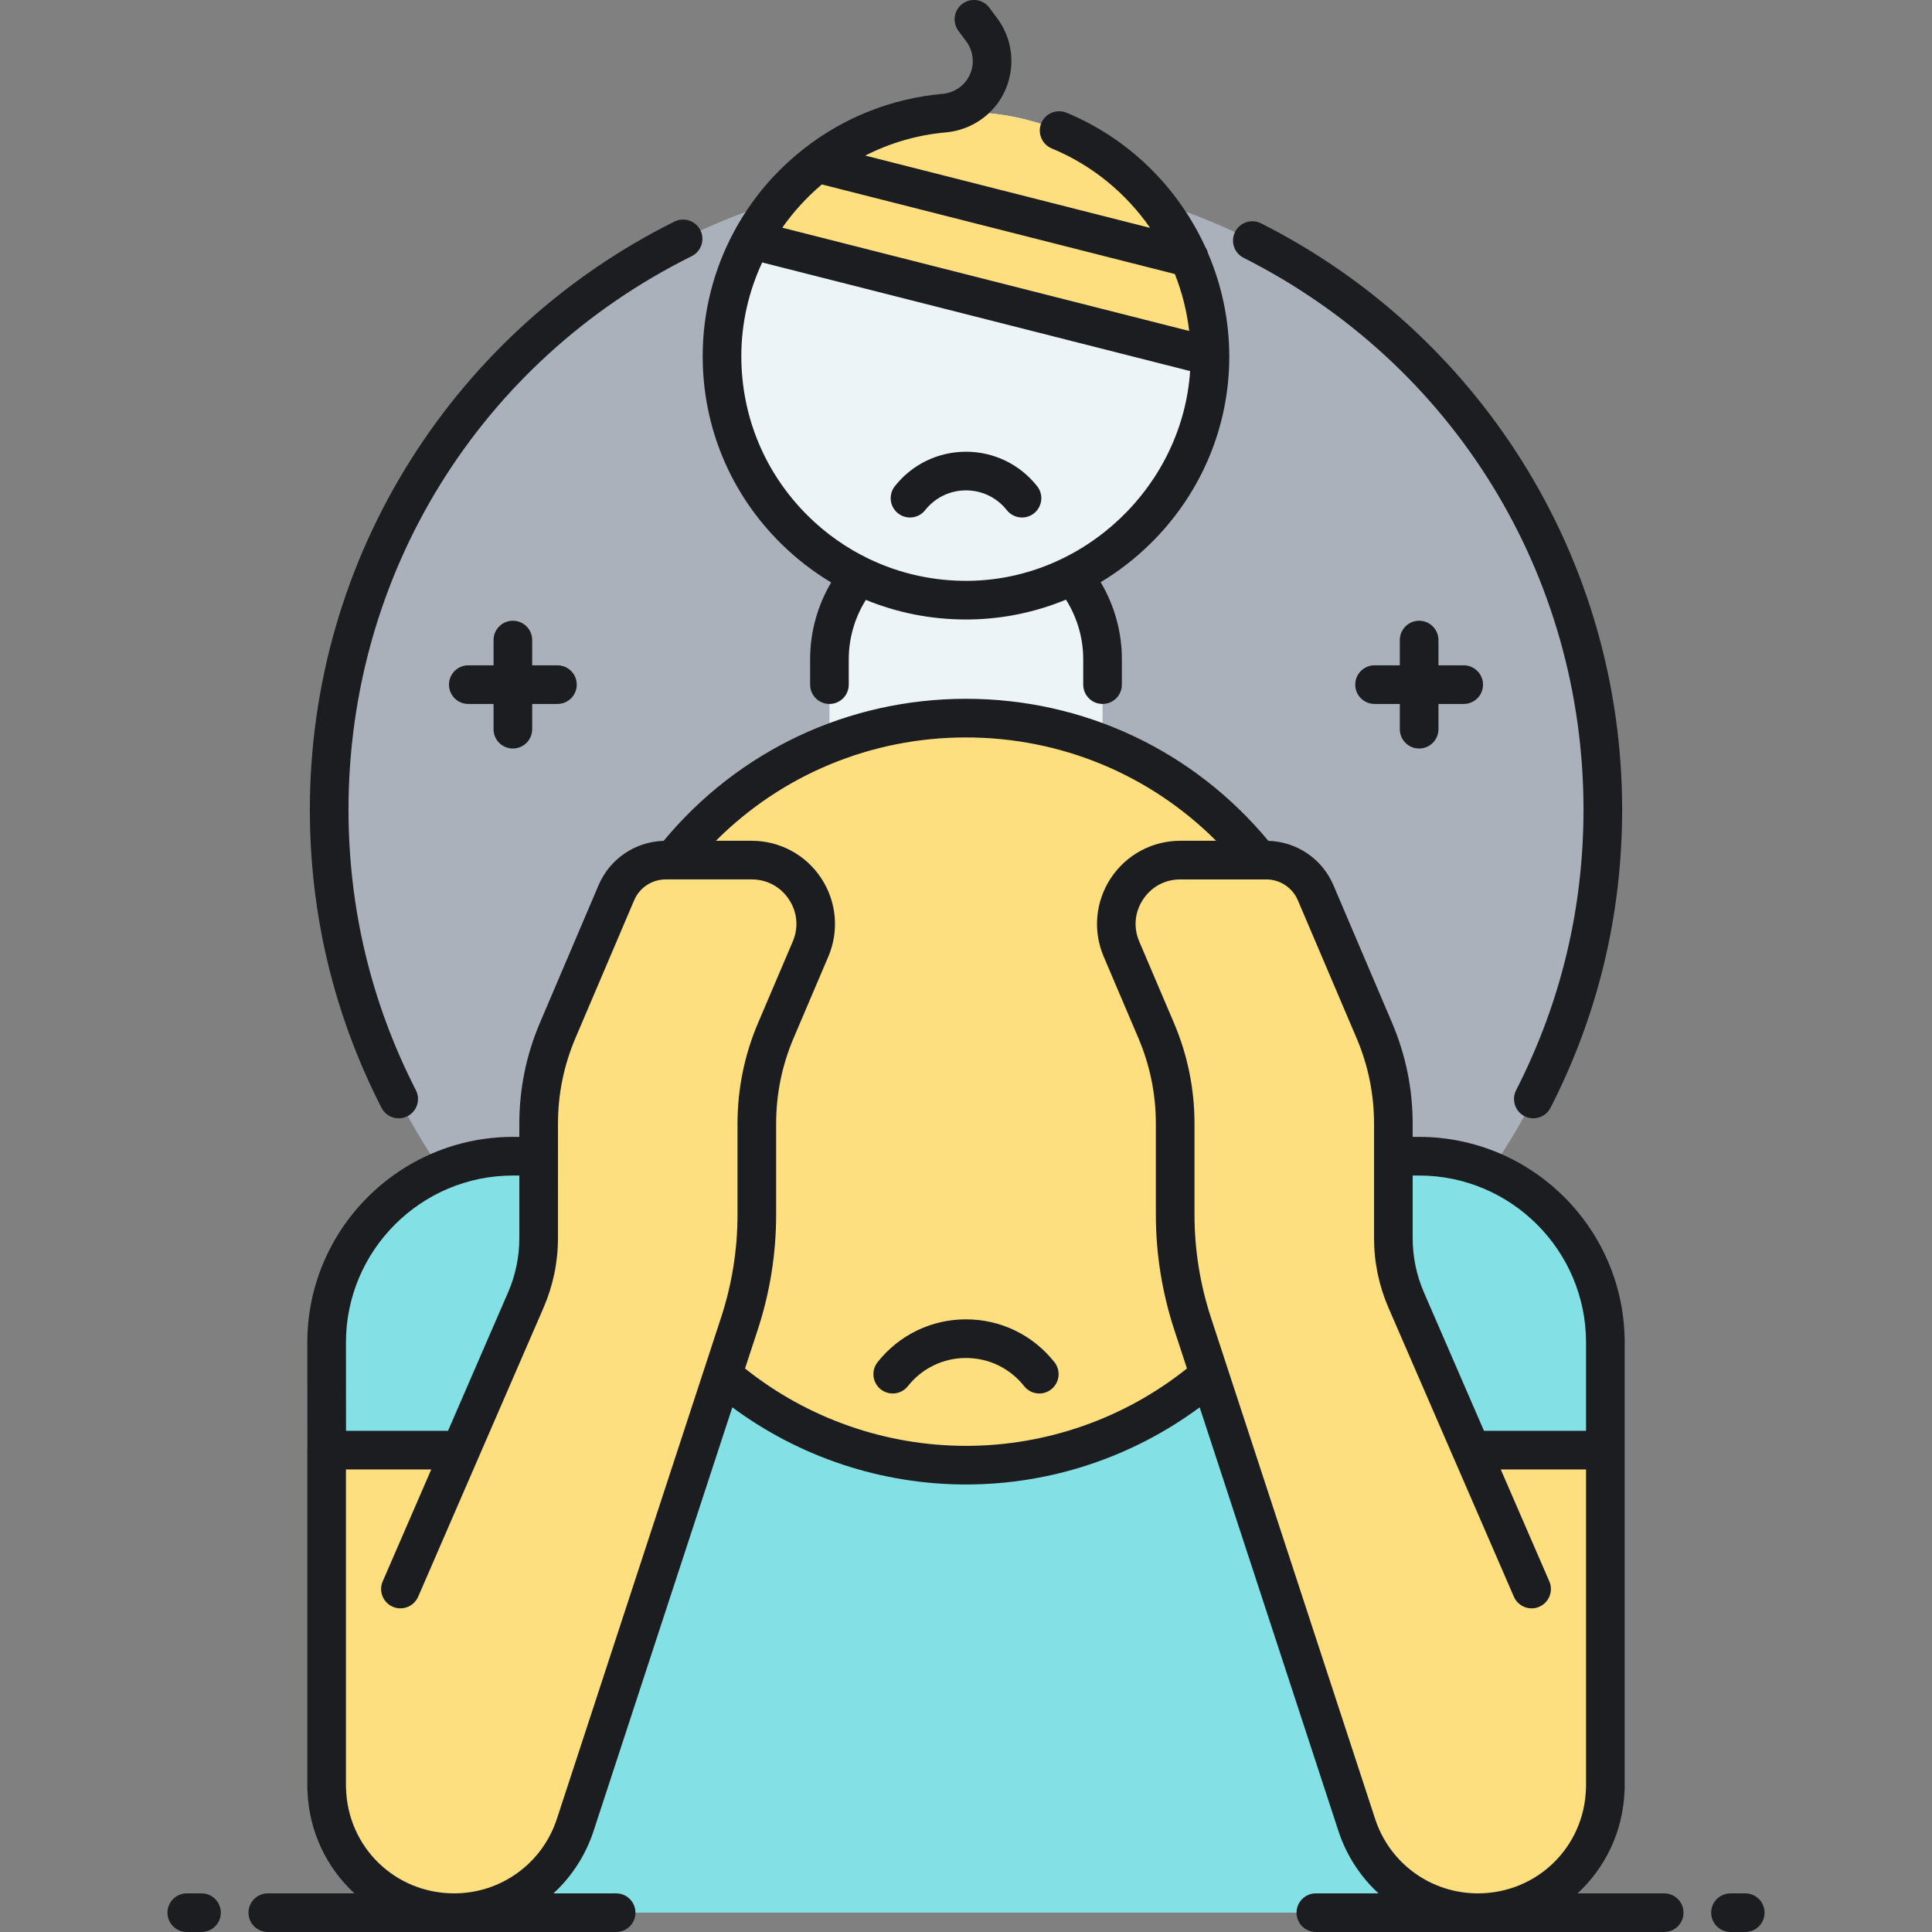
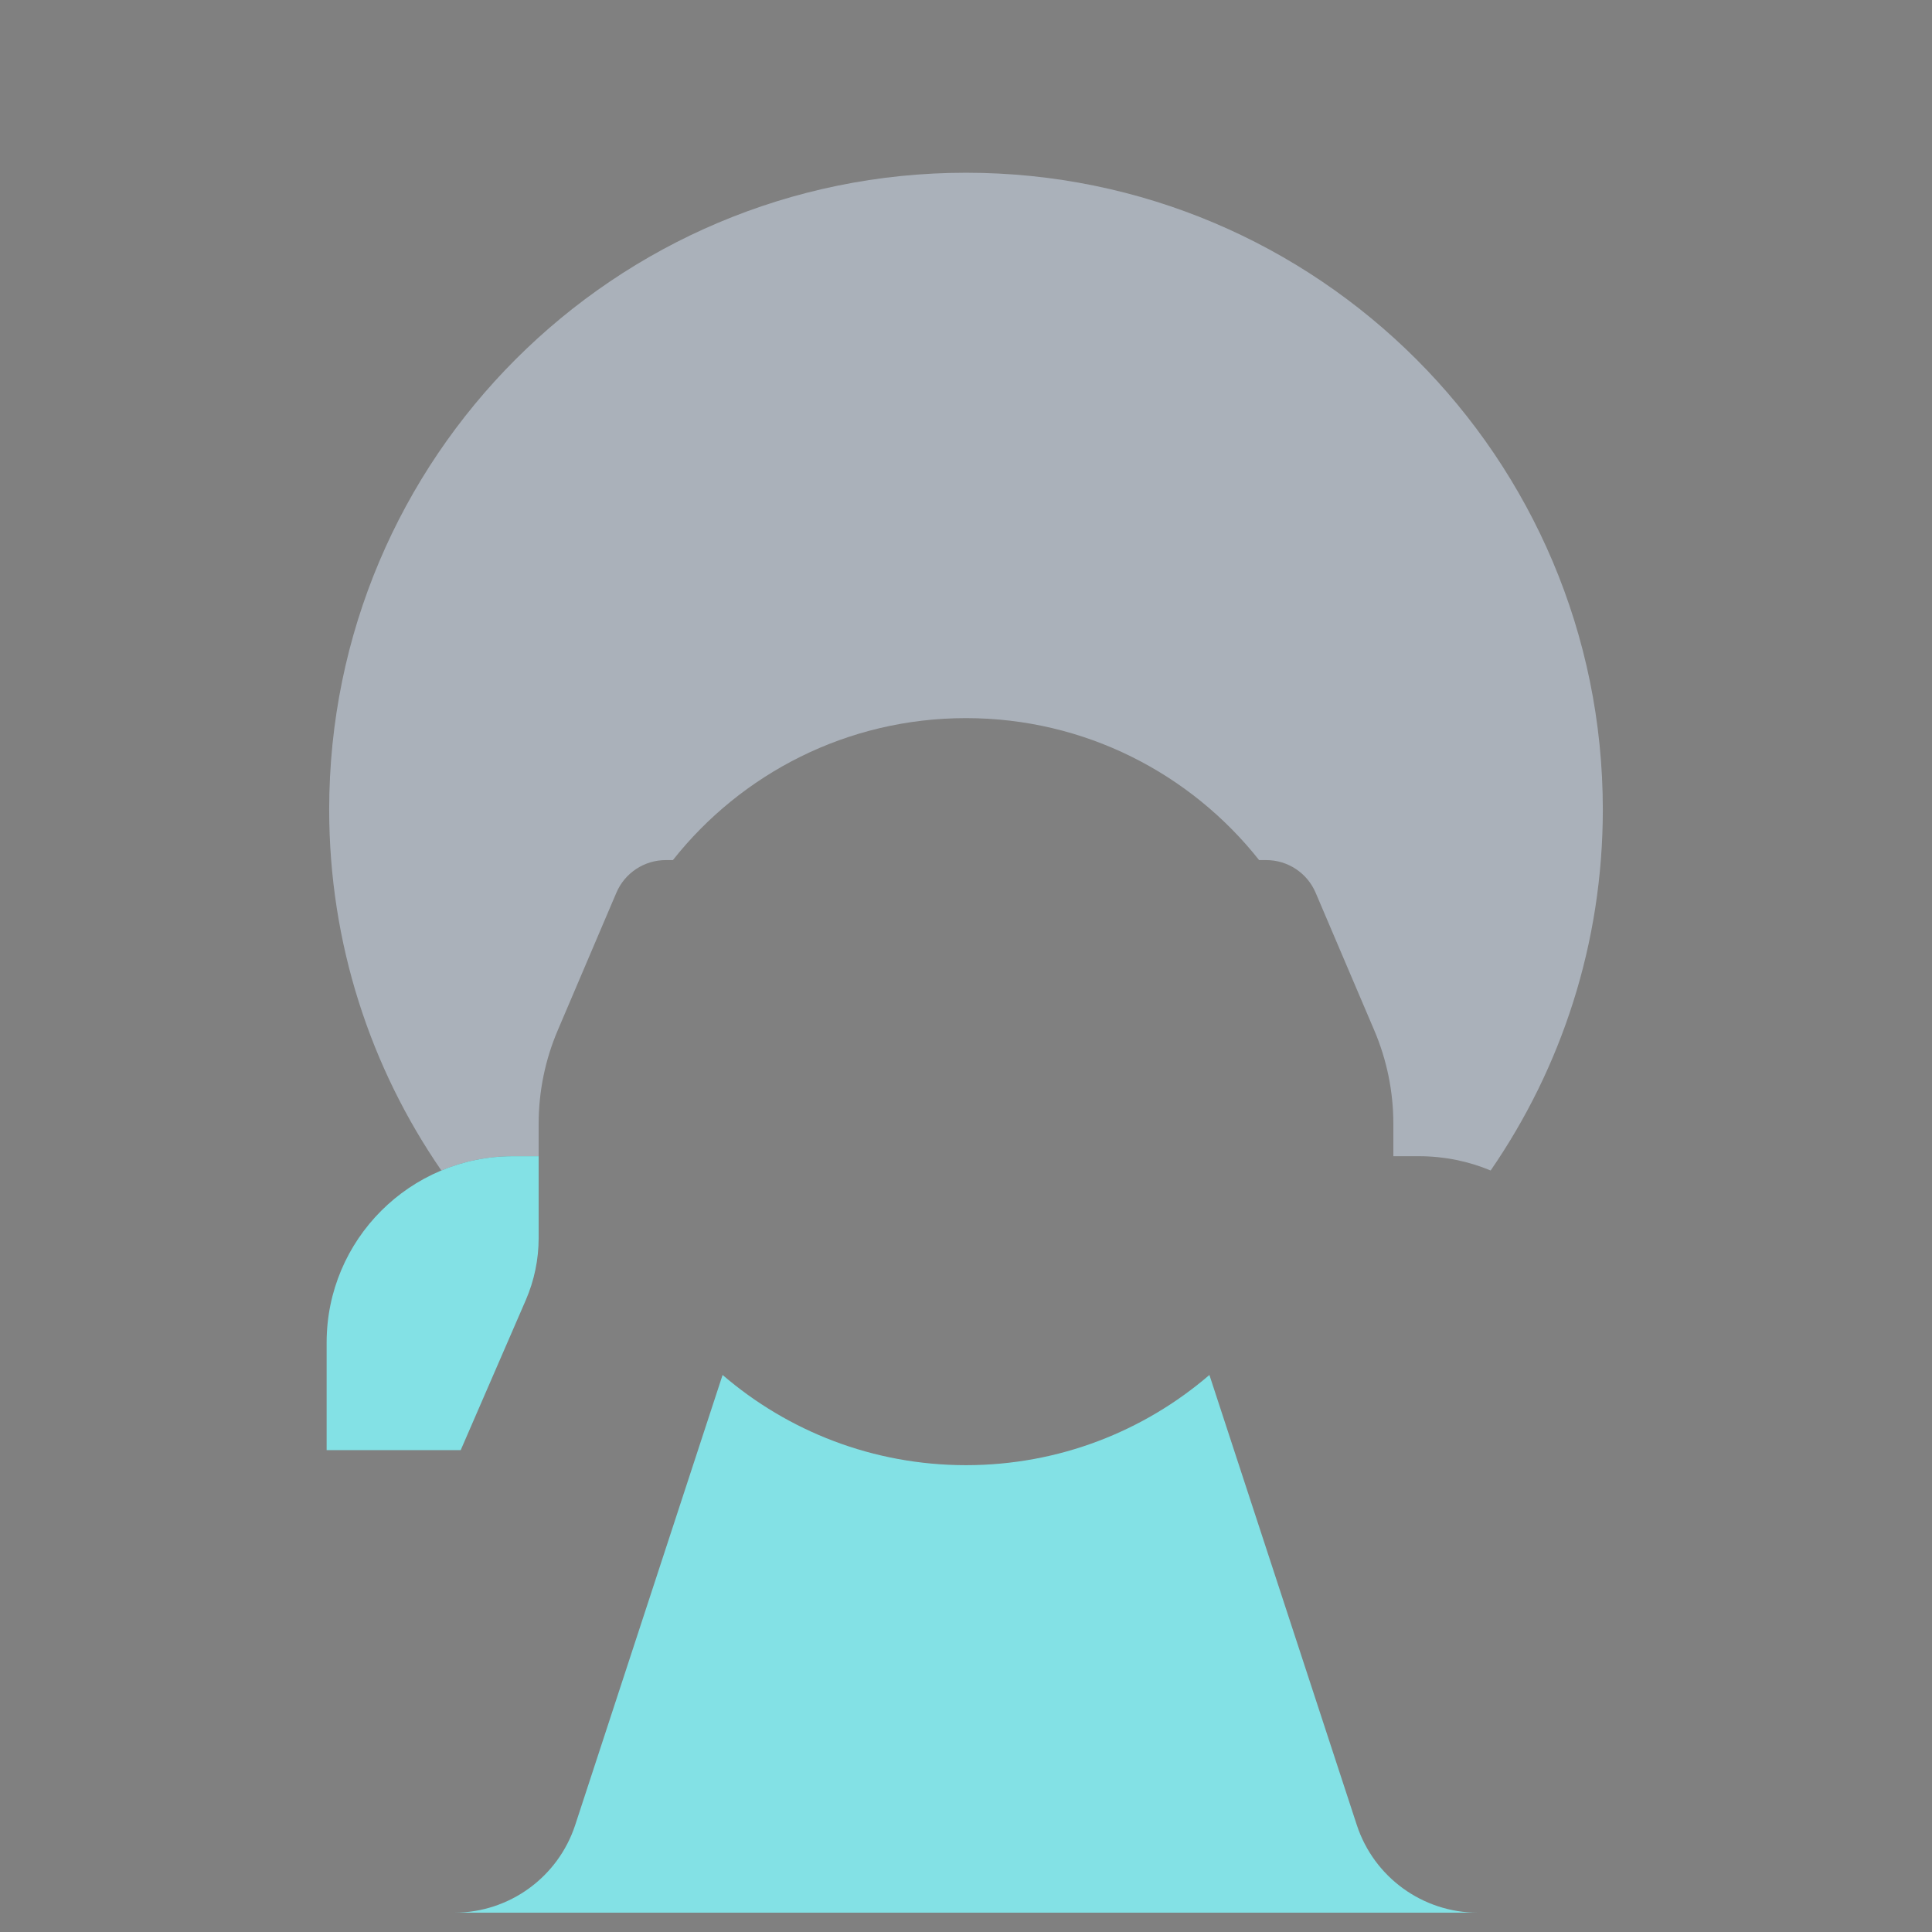
<svg xmlns="http://www.w3.org/2000/svg" version="1.1" id="Layer_1" x="0px" y="0px" viewBox="0 0 500 500" style="enable-background:new 0 0 500 500;" xml:space="preserve">
  <rect x="0" y="0" width="500" height="500" fill="#808080" stroke="none" />
  <style type="text/css">
	.st0{fill:#83E1E5;}
	.st1{fill:#AAB1BA;}
	.st2{fill:#FDDF7F;}
	.st3{fill:#ECF4F7;}
	.st4{fill:#1C1D21;}
</style>
  <g>
    <g>
      <path class="st1" d="M250,44.704c-91.021,0-164.808,73.787-164.808,164.808c0,34.687,10.73,66.861,29.033,93.411    c5.708-2.379,11.969-3.697,18.539-3.697h6.64h0v-8.416c0-8.295,1.676-16.505,4.928-24.137l15.185-35.637    c2.182-5.12,7.21-8.444,12.776-8.444l1.853,0c17.705-22.381,45.102-36.744,75.855-36.744s58.15,14.363,75.855,36.744l1.853,0    c5.566,0,10.594,3.323,12.776,8.444l15.185,35.637c3.252,7.632,4.928,15.842,4.928,24.137v8.416h0h6.64    c6.57,0,12.831,1.319,18.539,3.697c18.303-26.551,29.033-58.724,29.033-93.411C414.808,118.491,341.021,44.704,250,44.704z" />
    </g>
  </g>
  <g>
    <g>
-       <path class="st3" d="M313.146,92.178c0-34.874-28.271-63.145-63.146-63.145s-63.146,28.271-63.146,63.145    c0,24.982,14.51,46.57,35.559,56.811c-4.843,5.869-7.752,13.392-7.752,21.595v21.929c10.946-4.302,22.866-6.665,35.339-6.665    s24.393,2.363,35.339,6.665v-21.929c0-8.203-2.909-15.726-7.752-21.595C298.636,138.748,313.146,117.16,313.146,92.178z" />
-     </g>
+       </g>
  </g>
  <g>
    <g>
-       <path class="st2" d="M250,29.033c-23.969,0-44.818,13.354-55.514,33.028l118.659,30.118C313.146,57.304,284.874,29.033,250,29.033    z" />
-     </g>
+       </g>
  </g>
  <g>
    <g>
      <path class="st0" d="M351.134,472.293l-38.14-116.454c-16.919,14.549-38.928,23.346-62.994,23.346s-46.074-8.797-62.994-23.346    l-38.14,116.454C144.43,485.839,131.79,495,117.536,495h264.928C368.21,495,355.57,485.839,351.134,472.293z" />
    </g>
  </g>
  <g>
    <g>
-       <path class="st2" d="M380.77,375.292l-16.829-38.793c-2.206-5.085-3.345-10.57-3.345-16.113V290.81    c0-8.295-1.676-16.505-4.928-24.137l-15.185-35.637c-2.182-5.12-7.21-8.443-12.776-8.443l-1.853,0    c-17.705-22.381-45.102-36.744-75.855-36.744s-58.15,14.363-75.855,36.744l-1.853,0c-5.566,0-10.594,3.323-12.776,8.443    l-15.185,35.637c-3.252,7.632-4.928,15.842-4.928,24.137v29.575c0,5.543-1.138,11.028-3.345,16.113l-16.829,38.793H84.532v87.644    l0.021-0.038C85.002,479.93,98.856,495,117.536,495h0c14.254,0,26.894-9.161,31.33-22.707l38.14-116.454    c16.919,14.549,38.928,23.346,62.994,23.346s46.074-8.796,62.994-23.346l38.14,116.454C355.57,485.839,368.21,495,382.464,495h0    c18.68,0,32.534-15.07,32.983-32.102l0.021,0.038v-87.644H380.77z" />
-     </g>
+       </g>
  </g>
  <g>
    <g>
      <path class="st0" d="M139.404,299.226h-6.64c-26.637,0-48.231,21.594-48.231,48.232v27.834h34.698l16.829-38.793    c0.552-1.271,1.036-2.568,1.453-3.884s0.766-2.651,1.046-4.001c0.561-2.7,0.845-5.457,0.845-8.228L139.404,299.226    L139.404,299.226z" />
    </g>
  </g>
  <g>
    <g>
-       <path class="st0" d="M367.236,299.226h-6.64h0v21.159c0,2.772,0.285,5.529,0.845,8.228c0.28,1.35,0.629,2.685,1.046,4.001    s0.902,2.612,1.453,3.884l16.829,38.793h34.698v-27.834C415.468,320.82,393.874,299.226,367.236,299.226z" />
-     </g>
+       </g>
  </g>
-   <path class="st4" d="M181.854,92.178c0,18.393,7.216,35.633,20.319,48.543c3.952,3.894,8.294,7.242,12.932,10.018  c-3.534,5.974-5.445,12.839-5.445,19.845v6.598c0,2.761,2.238,5,5,5s5-2.239,5-5v-6.598c0-5.443,1.568-10.761,4.427-15.337  c8.111,3.333,16.871,5.077,25.902,5.076c0.346,0,0.693-0.003,1.04-0.008c8.629-0.128,17.032-1.893,24.846-5.127  c2.882,4.589,4.463,9.929,4.463,15.395v6.598c0,2.761,2.238,5,5,5s5-2.239,5-5v-6.598c0-7.032-1.925-13.922-5.484-19.912  c4.616-2.773,8.938-6.112,12.871-9.981c12.607-12.399,19.848-28.865,20.387-46.365c0.019-0.623,0.019-1.244,0.021-1.864  c0.003-0.058,0-0.115,0.002-0.174c0.005-9.352-1.939-18.441-5.51-26.78c-0.139-0.557-0.365-1.082-0.681-1.556  c-7.053-15.409-19.724-28.079-35.934-34.778c-2.552-1.054-5.476,0.159-6.531,2.711c-1.055,2.552,0.159,5.476,2.711,6.531  c10.477,4.329,19.22,11.583,25.462,20.56l-73.726-18.713c6.376-3.244,13.423-5.342,20.877-6.002  c5.079-0.449,9.793-2.976,12.934-6.932c5.198-6.548,5.356-15.816,0.384-22.54l-2.047-2.764c-1.643-2.219-4.772-2.688-6.993-1.045  c-2.22,1.643-2.688,4.774-1.045,6.993l2.046,2.763c2.288,3.094,2.216,7.36-0.177,10.374c-1.443,1.818-3.623,2.98-5.982,3.188  c-13.145,1.163-25.526,6.11-35.809,14.141c-0.032,0.027-0.067,0.049-0.099,0.077c-2.899,2.273-5.64,4.778-8.172,7.529  c-3.841,4.174-7.096,8.768-9.751,13.661c-0.045,0.085-0.094,0.166-0.135,0.253C184.68,69.783,181.854,80.81,181.854,92.178z   M250.881,150.317c-9.19,0.135-18.079-1.862-26.119-5.742c-0.009-0.005-0.018-0.009-0.027-0.013  c-5.671-2.741-10.922-6.41-15.543-10.963c-11.181-11.016-17.338-25.726-17.338-41.42c0-8.6,1.94-16.829,5.398-24.257l110.75,28.11  C306.024,125.708,280.823,149.875,250.881,150.317z M304.051,70.918c1.857,4.69,3.117,9.639,3.705,14.734L202.454,58.924  c2.919-4.153,6.365-7.919,10.241-11.194L304.051,70.918z M98.728,286.694c-12.3-24.048-18.536-50.016-18.536-77.182  c0-32.221,9.064-63.578,26.214-90.679c16.687-26.37,40.254-47.633,68.152-61.491c2.476-1.228,5.475-0.219,6.702,2.254  c1.229,2.473,0.22,5.474-2.253,6.702c-54.783,27.211-88.815,82.087-88.815,143.214c0,25.567,5.867,50.003,17.438,72.629  c1.258,2.458,0.284,5.471-2.175,6.728c-0.729,0.373-1.506,0.55-2.272,0.55C101.365,289.418,99.611,288.424,98.728,286.694z   M319.638,60.012c1.244-2.466,4.251-3.457,6.716-2.213c27.656,13.945,51.001,35.199,67.512,61.463  c16.973,27,25.943,58.208,25.943,90.25c0,27.166-6.236,53.134-18.536,77.182c-0.884,1.729-2.638,2.724-4.455,2.724  c-0.767,0-1.544-0.177-2.272-0.55c-2.459-1.257-3.433-4.27-2.175-6.728c11.571-22.625,17.438-47.061,17.438-72.629  c0-60.716-33.703-115.428-87.957-142.784C319.386,65.484,318.395,62.478,319.638,60.012z M272.885,352.529  c1.714,2.166,1.347,5.31-0.818,7.024c-0.918,0.726-2.013,1.079-3.1,1.079c-1.476,0-2.938-0.651-3.924-1.898  c-3.665-4.632-9.147-7.288-15.043-7.288s-11.378,2.656-15.043,7.288c-1.712,2.166-4.856,2.532-7.023,0.819  c-2.165-1.713-2.532-4.858-0.818-7.024c5.572-7.044,13.914-11.084,22.885-11.084S267.313,345.485,272.885,352.529z M268.414,125.826  c1.714,2.166,1.347,5.31-0.818,7.023c-0.919,0.726-2.013,1.079-3.1,1.079c-1.476,0-2.938-0.651-3.924-1.898  c-2.576-3.255-6.429-5.123-10.572-5.123s-7.996,1.867-10.572,5.123c-1.712,2.166-4.856,2.532-7.023,0.819  c-2.165-1.713-2.532-4.858-0.818-7.023c4.483-5.668,11.195-8.918,18.414-8.918S263.931,120.159,268.414,125.826z M57.15,495  c0,2.761-2.238,5-5,5h-3.813c-2.762,0-5-2.239-5-5s2.238-5,5-5h3.813C54.912,490,57.15,492.239,57.15,495z M430.689,490h-22.424  c7.147-6.581,11.737-15.9,12.16-26.418c0.028-0.212,0.042-0.427,0.042-0.646v-87.644v-27.834c0-29.352-23.88-53.232-53.231-53.232  h-1.64v-3.416c0-9.019-1.793-17.799-5.329-26.097l-15.184-35.638c-2.903-6.809-9.473-11.254-16.837-11.463  c-19.405-23.394-47.782-36.764-78.247-36.764c-30.465,0-58.843,13.371-78.249,36.764c-7.363,0.209-13.933,4.654-16.835,11.464  l-15.184,35.637c-3.536,8.298-5.329,17.079-5.329,26.097v3.416h-1.64c-29.352,0-53.231,23.88-53.231,53.235l0.021,27.619  c-0.003,0.072-0.021,0.139-0.021,0.211v87.644c0,0.217,0.014,0.431,0.041,0.642c0.423,10.52,5.013,19.84,12.162,26.422H69.311  c-2.762,0-5,2.239-5,5s2.238,5,5,5h90.144c2.762,0,5-2.239,5-5s-2.238-5-5-5H143.24c4.673-4.298,8.298-9.801,10.378-16.151  l35.906-109.636c17.437,12.912,38.635,19.971,60.475,19.971s43.038-7.059,60.475-19.971l35.906,109.636  c2.08,6.349,5.704,11.852,10.378,16.151h-16.214c-2.762,0-5,2.239-5,5s2.238,5,5,5h90.144c2.762,0,5-2.239,5-5  S433.451,490,430.689,490z M367.236,304.226c23.838,0,43.231,19.394,43.231,43.232v22.834h-26.416l-15.524-35.783  c-1.944-4.483-2.931-9.235-2.931-14.123v-16.159H367.236z M132.764,304.226h1.64v16.159c0,4.889-0.986,9.641-2.931,14.123  l-15.524,35.783H89.55l-0.018-22.834C89.532,323.62,108.926,304.226,132.764,304.226z M144.114,470.737  C140.341,482.259,129.66,490,117.536,490c-15.29,0-27.582-11.963-27.984-27.234c-0.003-0.111-0.01-0.222-0.02-0.332v-82.143h22.078  l-12.563,28.96c-1.099,2.533,0.063,5.478,2.597,6.577c0.648,0.281,1.323,0.414,1.987,0.414c1.933,0,3.772-1.126,4.59-3.011  l15.597-35.951c0-0.001,0-0.002,0.001-0.003l16.828-38.789c2.493-5.746,3.757-11.837,3.757-18.103V290.81  c0-7.664,1.523-15.125,4.528-22.177l15.184-35.636c1.399-3.283,4.609-5.404,8.177-5.404h1.853h20.402  c3.944,0,7.453,1.887,9.628,5.178c2.175,3.291,2.535,7.259,0.989,10.888l-8.971,21.055c-3.535,8.297-5.328,17.077-5.328,26.097  v23.516c0,9.067-1.431,18.033-4.254,26.65l-4.357,13.306L144.114,470.737z M250,374.185c-20.812,0-40.988-7.088-57.184-20.023  l3.299-10.072c3.151-9.623,4.75-19.637,4.75-29.763V290.81c0-7.665,1.523-15.127,4.527-22.177l8.971-21.055  c2.844-6.673,2.153-14.27-1.846-20.322s-10.717-9.664-17.971-9.664h-9.271c17.115-17.114,40.17-26.744,64.725-26.744  c24.556,0,47.609,9.631,64.724,26.744h-9.271c-7.254,0-13.972,3.613-17.972,9.665c-3.999,6.051-4.689,13.648-1.846,20.321  l8.972,21.055c3.004,7.053,4.527,14.514,4.527,22.178v23.516c0,10.125,1.598,20.138,4.749,29.763l3.3,10.072  C290.988,367.097,270.812,374.185,250,374.185z M355.886,470.737l-38.139-116.453c0,0,0-0.001,0-0.001l-4.358-13.305  c-2.822-8.618-4.253-17.584-4.253-26.651V290.81c0-9.018-1.793-17.798-5.328-26.097l-8.972-21.055  c-1.546-3.628-1.186-7.597,0.989-10.887c2.175-3.291,5.685-5.178,9.629-5.178h20.401c0,0,0,0,0,0c0,0,0,0,0,0h1.853  c3.567,0,6.777,2.121,8.177,5.403l15.184,35.637c3.005,7.052,4.528,14.513,4.528,22.177v29.575c0,6.266,1.264,12.357,3.757,18.103  l16.83,38.793c0.008,0.018,0.019,0.033,0.027,0.051l15.574,35.899c0.817,1.885,2.657,3.011,4.59,3.011  c0.664,0,1.339-0.133,1.987-0.414c2.533-1.099,3.695-4.044,2.597-6.577l-12.563-28.96h22.073v82.142  c-0.01,0.11-0.017,0.221-0.02,0.333C410.046,478.037,397.754,490,382.464,490C370.34,490,359.659,482.259,355.886,470.737z   M456.663,495c0,2.761-2.238,5-5,5h-3.813c-2.762,0-5-2.239-5-5s2.238-5,5-5h3.813C454.425,490,456.663,492.239,456.663,495z   M127.729,188.716v-6.534h-6.535c-2.762,0-5-2.239-5-5s2.238-5,5-5h6.535v-6.534c0-2.761,2.238-5,5-5s5,2.239,5,5v6.534h6.534  c2.762,0,5,2.239,5,5s-2.238,5-5,5h-6.534v6.534c0,2.761-2.238,5-5,5S127.729,191.478,127.729,188.716z M362.271,188.716v-6.534  h-6.534c-2.762,0-5-2.239-5-5s2.238-5,5-5h6.534v-6.534c0-2.761,2.238-5,5-5s5,2.239,5,5v6.534h6.535c2.762,0,5,2.239,5,5  s-2.238,5-5,5h-6.535v6.534c0,2.761-2.238,5-5,5S362.271,191.478,362.271,188.716z" />
</svg>